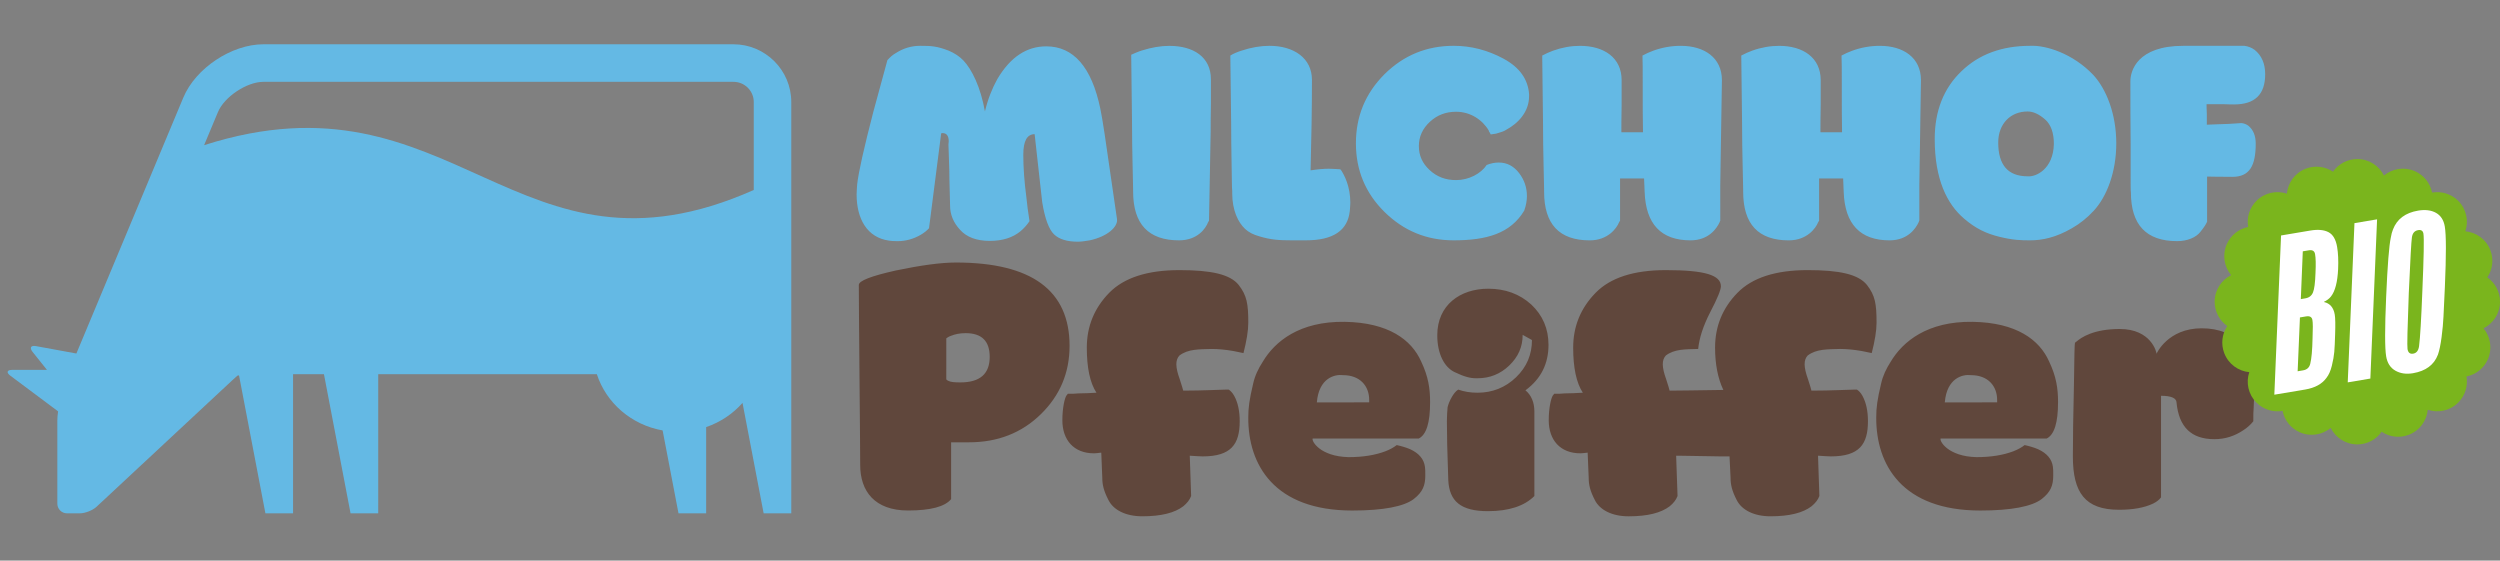
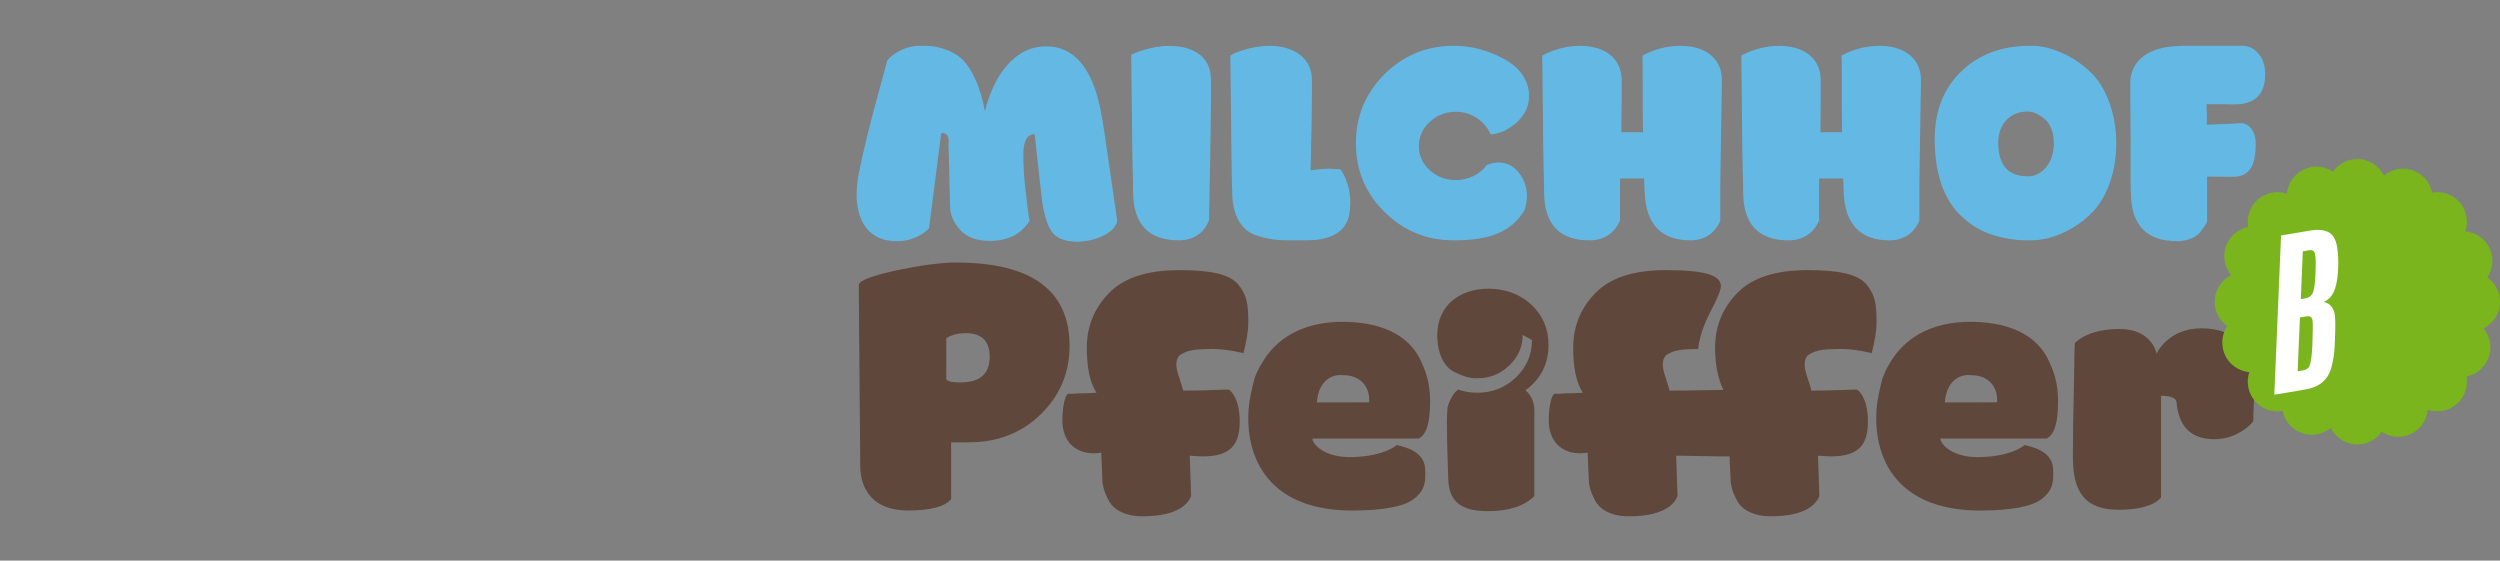
<svg xmlns="http://www.w3.org/2000/svg" version="1.1" id="logo" x="0px" y="0px" width="330px" height="74px" viewBox="0 0.13 330 74" enable-background="new 0 0.13 330 74" xml:space="preserve">
  <rect x="0" y="0.13" width="330" height="74" fill="#808080" stroke="none" />
  <g>
    <g>
      <path fill="#64B9E4" d="M117.138,8.068c0.357-0.394,0.712-0.714,1.105-0.928c0.999-0.643,2.069-0.962,3.209-0.962    c1.462,0,2.21,0.034,3.78,0.642c0.749,0.32,1.428,0.748,1.96,1.318c1.073,1.142,2.25,3.459,2.818,6.704    c0.392-1.641,0.962-3.066,1.64-4.279c1.71-2.889,3.853-4.314,6.455-4.314c3.602,0,5.99,2.746,7.132,8.203    c0.145,0.642,0.322,1.748,0.571,3.353c0.606,4.244,1.106,7.668,1.498,10.307c0.146,0.964,0.146,1,0.146,1.104    c0,0.856-1.178,2.106-3.604,2.64c-0.642,0.107-1.177,0.178-1.567,0.178c-1.429,0-2.462-0.319-3.141-0.962    c-0.676-0.642-1.212-2.068-1.567-4.244l-0.395-3.53l-0.606-5.456c-0.997,0-1.497,0.893-1.497,2.711    c0,1.747,0.143,3.602,0.392,5.493c0.108,1.104,0.25,2.176,0.428,3.281c-0.319,0.463-0.711,0.927-1.177,1.317    c-1.032,0.856-2.387,1.285-4.065,1.285c-1.747,0-3.064-0.499-3.922-1.462c-0.893-0.963-1.321-2.033-1.321-3.21    c0-0.678-0.104-3.281-0.104-4.707c-0.036-1.141-0.073-2.211-0.107-3.245v-0.146c0-0.035,0.034-0.25,0.034-0.356    c0-0.749-0.283-1.105-0.82-1.105c-0.034,0-0.106,0-0.143,0.035h-0.035l-1.604,12.52c-0.284,0.32-0.643,0.605-1.069,0.855    c-0.964,0.57-1.996,0.855-3.104,0.855c-0.572,0-0.926-0.035-1.105-0.071c-2.854-0.394-4.279-2.816-4.279-6.098    c0-0.321,0.035-0.749,0.071-1.319c0.178-1.605,0.892-4.778,2.138-9.594L117.138,8.068z M159.591,29.253l-0.141,0.249    c-0.287,0.75-1.357,2.354-3.816,2.354c-4.03,0-6.063-2.141-6.063-6.454v-0.286c0-1.07-0.144-4.92-0.144-8.772    c-0.036-2.639-0.071-5.635-0.107-8.986c0.395-0.178,0.856-0.392,1.426-0.57c1.25-0.393,2.463-0.605,3.604-0.605    c3.173,0,5.491,1.461,5.491,4.421v3.245c-0.034,1.712-0.034,2.924-0.034,3.637L159.591,29.253z M170.604,31.855    c-1.817,0-2.853-0.072-4.386-0.535c-0.785-0.213-1.393-0.534-1.854-0.963c-0.928-0.855-1.711-2.459-1.711-4.707v-0.32    l-0.034-0.534c0-1.32-0.107-4.886-0.107-8.452c-0.035-2.603-0.071-5.562-0.108-8.88c0.396-0.25,0.896-0.464,1.464-0.643    c1.282-0.428,2.532-0.642,3.709-0.642c3.176,0,5.6,1.604,5.6,4.493c0,3.815-0.07,7.772-0.18,11.947    c0.896-0.143,1.713-0.215,2.428-0.215c0.283,0,0.783,0.036,1.498,0.072l0.143,0.178c0.357,0.57,1.178,2.032,1.178,4.243    c0,0.214-0.035,0.571-0.072,1.105c-0.285,2.568-2.209,3.852-5.778,3.852L170.604,31.855L170.604,31.855z M201.837,12.849    c0,2.032-1.428,3.565-3.032,4.42c-0.249,0.179-0.675,0.322-1.318,0.5l-0.713,0.107l-0.106-0.214    c-0.105-0.107-0.143-0.215-0.143-0.285c-0.855-1.462-2.46-2.496-4.314-2.496c-1.354,0-2.494,0.428-3.459,1.319    c-0.965,0.892-1.463,1.96-1.463,3.21c0,1.247,0.463,2.281,1.428,3.173c0.963,0.892,2.104,1.319,3.496,1.319    c1.675,0,3.281-0.855,4.029-1.997c0.532-0.214,1.07-0.32,1.604-0.32c1.069,0,1.961,0.464,2.676,1.39    c0.677,0.893,1.032,1.891,1.032,3.031c0,0.57-0.106,1.213-0.355,1.927c-1.82,3.03-4.992,3.922-9.309,3.922    c-3.566,0-6.598-1.249-9.131-3.744c-2.533-2.496-3.778-5.529-3.778-9.06c0-3.565,1.246-6.597,3.778-9.13    c2.531-2.497,5.562-3.744,9.131-3.744c2.281,0,4.492,0.57,6.598,1.711c2.104,1.142,3.211,2.71,3.352,4.672v0.289H201.837z     M227.074,29.253l-0.104,0.249c-0.357,0.75-1.393,2.354-3.816,2.354c-3.887,0-5.919-2.141-6.062-6.419l-0.072-1.747h-3.172v5.564    l-0.145,0.25c-0.287,0.714-1.429,2.354-3.853,2.354c-4.031,0-6.028-2.142-6.028-6.42v-0.284c0-1.07-0.143-4.921-0.143-8.774    c-0.033-2.532-0.071-5.492-0.105-8.915c0.461-0.25,0.926-0.464,1.424-0.643c1.18-0.428,2.392-0.641,3.567-0.641    c3.174,0,5.49,1.568,5.49,4.527v3.21c-0.034,1.712-0.034,2.924-0.034,3.675h2.854c-0.037-1.427-0.037-3.638-0.037-6.67    c0-1.534,0-2.71-0.031-3.459c0.462-0.25,0.926-0.464,1.426-0.643c1.178-0.428,2.389-0.641,3.637-0.641    c3.104,0,5.422,1.568,5.422,4.527c0,0.215-0.07,4.852-0.217,13.874V29.253L227.074,29.253z M253.348,29.253l-0.104,0.249    c-0.355,0.75-1.394,2.354-3.814,2.354c-3.887,0-5.92-2.141-6.064-6.419l-0.07-1.747h-3.174v5.564l-0.144,0.25    c-0.284,0.714-1.429,2.354-3.853,2.354c-4.029,0-6.027-2.142-6.027-6.42v-0.284c0-1.07-0.145-4.921-0.145-8.774    c-0.033-2.532-0.068-5.492-0.105-8.915c0.463-0.25,0.929-0.464,1.427-0.643c1.179-0.428,2.39-0.641,3.567-0.641    c3.175,0,5.49,1.568,5.49,4.527v3.21c-0.035,1.712-0.035,2.924-0.035,3.675h2.853c-0.034-1.427-0.034-3.638-0.034-6.67    c0-1.534,0-2.71-0.035-3.459c0.465-0.25,0.928-0.464,1.428-0.643c1.176-0.428,2.389-0.641,3.637-0.641    c3.102,0,5.42,1.568,5.42,4.527c0,0.215-0.07,4.852-0.214,13.874v4.672H253.348z M276.319,10.028    c1.711,1.854,3.03,5.137,3.03,9.024c0,3.851-1.283,7.061-2.96,8.881c-0.856,0.926-1.818,1.712-2.886,2.318    c-2.143,1.246-3.959,1.604-5.53,1.604c-1.248,0-2.28-0.036-4.027-0.463c-1.75-0.429-3.138-1.071-4.71-2.426    c-2.211-1.889-3.852-5.135-3.852-10.484c0-3.708,1.179-6.704,3.531-8.951c2.318-2.246,5.35-3.352,9.058-3.352    C270.042,6.071,273.607,7.177,276.319,10.028z M263.766,18.945c0,2.96,1.282,4.457,3.886,4.457    c1.105,0.108,3.389-0.963,3.459-4.278c0-1.462-0.393-2.568-1.175-3.245c-0.786-0.677-1.536-1.034-2.284-1.034    C265.371,14.843,263.766,16.485,263.766,18.945z M281.244,23.402v-4.386c-0.033-2.675-0.033-5.42-0.033-8.168    c0-1.354,0.892-4.67,6.986-4.67h8.062c0.533,0.07,0.962,0.249,1.354,0.534c0.926,0.749,1.391,1.818,1.391,3.209    c0,2.674-1.354,3.994-4.101,3.994c-0.216,0-0.713,0-1.497-0.035h-2.141c0,0.178,0,0.605,0.035,1.283v1.426    c0.57,0,2.174-0.106,2.889-0.106l1.676-0.106c0.395,0.035,0.678,0.178,0.928,0.356c0.642,0.534,0.961,1.319,0.961,2.354    c0,2.888-0.783,4.386-3.065,4.386c-1.604,0-3.209-0.035-3.353-0.035v5.955c-0.145,0.319-0.32,0.641-0.893,1.354    c-0.568,0.713-1.675,1.213-3.066,1.213c-4.063,0-6.099-2.14-6.099-6.455C281.244,25.329,281.244,24.651,281.244,23.402z" />
      <path fill="#60473C" d="M137.411,54.784c-2.545,2.503-5.727,3.73-9.5,3.73h-2.364v7.5c-0.817,0.998-2.729,1.502-5.682,1.502    c-4.409,0-6.319-2.549-6.319-6.002c0-2.002-0.045-5.865-0.092-11.593c-0.044-5.728-0.091-9.772-0.091-12.182    c0-0.545,1.637-1.181,4.909-1.91c3.274-0.681,5.911-1.046,7.91-1.046c9.999,0,15.001,3.682,15.001,11.001    C141.185,49.332,139.913,52.332,137.411,54.784z M124.91,50.194c0.047,0.092,0.183,0.184,0.319,0.228    c0.273,0.14,0.773,0.185,1.547,0.185c2.59,0,3.864-1.137,3.864-3.364c0-2.093-1.046-3.138-3.184-3.138    c-0.773,0-1.41,0.139-1.954,0.364c-0.181,0.048-0.544,0.273-0.591,0.318L124.91,50.194L124.91,50.194z M145.368,59.879    c-0.408,0.043-0.728,0.09-0.955,0.09c-2.684,0-4.181-1.771-4.181-4.362c0-1.684,0.317-2.955,0.545-3.273l0.182-0.229    c0.59,0,1.044,0,1.362-0.047c0.502,0,1.91-0.045,2.41-0.09c-0.863-1.316-1.272-3.318-1.272-5.955c0-2.818,1.001-5.229,2.954-7.229    c1.955-1.999,5.047-2.999,9.272-2.999c4.182,0,6.684,0.546,7.818,1.954c1.09,1.408,1.271,2.498,1.271,5    c0,1.045-0.227,2.408-0.636,4c-0.274-0.047-0.728-0.139-1.319-0.272c-1.044-0.183-1.999-0.274-2.861-0.274    c-1.683,0.045-3.138,0-4.273,0.865c-0.547,0.59-0.547,1.5,0.043,3.135c0.273,0.817,0.409,1.32,0.458,1.5    c2.683,0,4.907-0.137,5.681-0.137h0.318c0.227,0.137,0.5,0.41,0.727,0.819c0.502,0.909,0.729,2.046,0.729,3.362    c0,3.049-1.139,4.638-4.91,4.638c-0.318,0-0.908-0.047-1.682-0.09l0.181,5.315c-0.181,0.504-0.545,0.957-1.044,1.365    c-1.139,0.864-2.908,1.316-5.41,1.316c-2.229,0-3.819-0.861-4.455-2.137c-0.637-1.227-0.82-2.045-0.82-2.953L145.368,59.879z     M187.277,58.015h-14.001c-0.181,0.318,0.956,2.364,4.729,2.457c1.955,0,3.545-0.275,4.863-0.772c0.592-0.229,1.09-0.501,1.5-0.82    c0.639,0.138,1.229,0.317,1.772,0.544c1.183,0.547,1.817,1.32,1.952,2.32c0.047,0.229,0.047,0.637,0.047,1.138    c0,1.315-0.319,2.181-1.547,3.138c-1.271,0.955-3.953,1.5-8.092,1.5c-10.314,0-13.772-6.047-13.727-12.319    c0-1.228,0.139-2.317,0.639-4.409c0.225-1.046,0.68-2,1.272-2.909c1.588-2.683,4.86-5.362,10.817-5.272    c5.771,0.093,8.814,2.363,10.09,5.229c0.955,1.999,1.182,3.59,1.182,5.363C188.779,55.922,188.281,57.513,187.277,58.015z     M180.732,53.242v-0.319c0-1.863-1.229-3.273-3.454-3.273c-1.091-0.137-3.185,0.365-3.454,3.594L180.732,53.242L180.732,53.242z     M196.451,38.24c2.225,0,4.131,0.683,5.68,2.092c1.498,1.408,2.271,3.183,2.271,5.317c0,2.502-0.997,4.5-3.043,6.002    c0.772,0.636,1.181,1.591,1.181,2.815v11.14c-1.317,1.317-3.363,1.998-6.138,1.998c-3.59,0-5.091-1.315-5.228-4.092    c-0.137-3.589-0.184-6.18-0.184-7.771c0-0.683,0.047-1.317,0.094-1.864c0.18-0.771,0.817-1.999,1.406-2.318    c0.774,0.275,1.639,0.41,2.545,0.41c1.957,0,3.687-0.683,5.094-2.046c1.408-1.362,2.09-3.002,2.09-4.909l-1.227-0.683    c0,1.593-0.591,2.909-1.771,4.046c-1.184,1.137-2.592,1.684-4.184,1.684h-0.182c-0.771,0-1.545-0.185-2.863-0.819    c-1.318-0.636-2.271-2.362-2.271-4.863C189.721,40.377,192.764,38.24,196.451,38.24z M228.298,60.377c-0.59,0-1.862,0-3.863-0.047    c-2.046-0.044-3.09-0.044-3.184-0.044l0.185,5.316c-0.185,0.502-0.545,0.957-1.047,1.365c-1.138,0.864-2.909,1.316-5.41,1.316    c-2.226,0-3.815-0.861-4.455-2.137c-0.636-1.227-0.817-2.045-0.817-2.953l-0.137-3.316c-0.408,0.043-0.726,0.09-0.955,0.09    c-2.682,0-4.182-1.771-4.182-4.361c0-1.685,0.318-2.957,0.545-3.274l0.184-0.228c0.59,0,1.045,0,1.362-0.047    c0.5,0,1.908-0.045,2.409-0.091c-0.863-1.317-1.273-3.317-1.273-5.954c0-2.82,1.002-5.229,2.957-7.229    c1.953-1.999,5.045-2.999,9.272-2.999c5.226,0,7.271,0.682,7.271,2.137c0,0.455-0.453,1.592-1.406,3.409    c-0.957,1.862-1.455,3.454-1.592,4.862c-1.683,0.047-3.137,0-4.271,0.865c-0.545,0.588-0.545,1.498,0.045,3.137    c0.273,0.816,0.408,1.318,0.454,1.5c1.319,0,3.685-0.047,7.091-0.094c-0.729-1.543-1.09-3.408-1.09-5.59    c0-2.818,1-5.229,2.953-7.229c1.955-1.999,5.046-2.998,9.275-2.998c4.178,0,6.68,0.545,7.816,1.954    c1.091,1.406,1.271,2.498,1.271,5c0,1.045-0.229,2.408-0.637,3.998c-0.271-0.045-0.729-0.139-1.32-0.272    c-1.043-0.18-2-0.272-2.861-0.272c-1.684,0.047-3.137,0-4.273,0.865c-0.545,0.588-0.545,1.498,0.045,3.137    c0.274,0.816,0.407,1.317,0.453,1.5c2.686,0,4.91-0.137,5.684-0.137h0.317c0.228,0.137,0.501,0.407,0.728,0.815    c0.5,0.912,0.728,2.046,0.728,3.364c0,3.047-1.138,4.638-4.909,4.638c-0.32,0-0.908-0.047-1.681-0.092l0.179,5.319    c-0.179,0.5-0.545,0.955-1.044,1.364c-1.137,0.864-2.909,1.316-5.409,1.316c-2.229,0-3.817-0.864-4.455-2.138    c-0.636-1.226-0.817-2.045-0.817-2.951L228.298,60.377z M270.164,58.015h-14c-0.182,0.318,0.957,2.364,4.728,2.457    c1.957,0,3.549-0.275,4.866-0.772c0.589-0.229,1.089-0.501,1.498-0.82c0.638,0.138,1.228,0.317,1.771,0.544    c1.185,0.547,1.82,1.32,1.956,2.32c0.045,0.229,0.045,0.637,0.045,1.138c0,1.315-0.318,2.181-1.546,3.138    c-1.272,0.955-3.955,1.5-8.089,1.5c-10.318,0-13.773-6.047-13.729-12.319c0-1.228,0.135-2.317,0.637-4.409    c0.228-1.046,0.681-2,1.271-2.909c1.592-2.683,4.863-5.362,10.818-5.272c5.771,0.093,8.82,2.363,10.092,5.229    c0.956,1.999,1.182,3.59,1.182,5.363C271.666,55.922,271.166,57.513,270.164,58.015z M263.621,53.242v-0.319    c0-1.863-1.228-3.273-3.455-3.273c-1.09-0.137-3.183,0.365-3.453,3.594L263.621,53.242L263.621,53.242z M274.121,45.194    c0.59-0.498,2.18-1.637,5.682-1.637c4.136,0,4.863,3.045,4.863,3.273c0-0.044,1.498-3.365,5.955-3.365    c4.635,0,6.953,2.909,6.953,8.773v0.182c-0.044,0.316-0.09,1.139-0.09,1.545c-0.047,0.366-0.047,0.956-0.047,1.773    c-0.363,0.455-0.816,0.863-1.318,1.181c-1.137,0.771-2.408,1.183-3.818,1.183c-3.043,0-4.68-1.593-4.997-4.816    c0-0.594-0.683-0.912-2.048-0.912v13.41c-0.228,0.318-0.588,0.593-1.045,0.818c-1.139,0.545-2.635,0.818-4.498,0.818    c-4.502,0-6.094-2.273-6.094-7.046c0-2.317,0.045-5.41,0.137-9.272c0.046-3.819,0.093-5.729,0.139-5.729L274.121,45.194z" />
    </g>
-     <path fill="#64B9E4" d="M96.821,5.975H34.766c-4.197,0-8.953,3.163-10.569,7.037L10.082,46.794l-5.319-0.975   c-0.689-0.135-0.898,0.213-0.459,0.766l1.894,2.369H1.617c-0.701,0-0.816,0.348-0.255,0.762l5.191,3.879   c0.305,0.227,0.713,0.531,1.116,0.831c-0.061,0.433-0.1,0.862-0.1,1.195V66.62c0,0.697,0.573,1.27,1.273,1.27h1.691   c0.7,0,1.691-0.386,2.202-0.861L30.59,50.394c0.208-0.189,0.476-0.435,0.75-0.681c0.07-0.015,0.139-0.022,0.21-0.038l3.484,18.215   h3.649V49.522h4.078l3.512,18.367h3.652V49.522h28.859c1.232,3.801,4.566,6.696,8.682,7.424l2.096,10.945h3.652V56.505   c1.881-0.643,3.531-1.754,4.798-3.193l2.79,14.582h3.647V48.255V48.03V13.6C104.453,9.398,101.02,5.975,96.821,5.975z    M34.766,10.932H96.82c1.477,0,2.677,1.197,2.677,2.668v11.607C68.096,39.149,59.961,8.728,26.942,19.294l1.828-4.373   C29.611,12.906,32.581,10.932,34.766,10.932z" />
  </g>
  <path fill="#7AB51D" d="M330,39.958c0-1.328-0.66-2.5-1.669-3.212c0.683-1.027,0.875-2.359,0.395-3.597  c-0.555-1.435-1.861-2.353-3.297-2.488c0.456-1.367,0.143-2.933-0.945-4.021c-0.938-0.939-2.233-1.3-3.45-1.09  c-0.244-1.209-1.049-2.286-2.265-2.823c-1.406-0.621-2.979-0.346-4.09,0.571c-0.645-1.288-1.974-2.174-3.513-2.174  c-1.327,0-2.498,0.66-3.21,1.669c-1.027-0.683-2.358-0.875-3.596-0.396c-1.436,0.557-2.354,1.864-2.49,3.297  c-1.366-0.455-2.932-0.142-4.02,0.946c-0.94,0.939-1.301,2.235-1.091,3.451c-1.209,0.244-2.287,1.049-2.822,2.263  c-0.622,1.409-0.348,2.982,0.57,4.092c-1.287,0.645-2.173,1.974-2.173,3.512c0,1.327,0.659,2.499,1.667,3.21  c-0.684,1.027-0.874,2.359-0.394,3.596c0.556,1.436,1.862,2.354,3.296,2.491c-0.455,1.366-0.144,2.932,0.946,4.019  c0.938,0.94,2.234,1.301,3.45,1.092c0.244,1.208,1.048,2.285,2.263,2.821c1.407,0.622,2.981,0.349,4.091-0.57  c0.646,1.287,1.975,2.173,3.512,2.175c1.329,0,2.501-0.66,3.212-1.669c1.028,0.683,2.359,0.874,3.597,0.395  c1.435-0.556,2.353-1.862,2.489-3.298c1.366,0.456,2.933,0.144,4.02-0.945c0.939-0.938,1.301-2.233,1.091-3.45  c1.21-0.243,2.287-1.048,2.823-2.263c0.621-1.407,0.347-2.981-0.571-4.093C329.113,42.823,330,41.496,330,39.958z" />
  <g>
    <path fill="#FFFFFF" d="M300.212,52.23l0.887-21.018l3.875-0.652c0.992-0.166,1.785-0.096,2.382,0.214   c0.596,0.31,0.979,0.965,1.146,1.965c0.137,0.816,0.181,1.787,0.13,2.915c-0.082,1.712-0.395,2.913-0.938,3.604   c-0.221,0.287-0.531,0.522-0.929,0.71l0.005,0.029c0.788,0.178,1.262,0.732,1.418,1.664c0.077,0.457,0.093,1.323,0.048,2.6   c-0.028,1.023-0.065,1.798-0.111,2.326c-0.046,0.525-0.152,1.128-0.318,1.806c-0.165,0.678-0.4,1.211-0.704,1.602   c-0.582,0.816-1.523,1.335-2.826,1.554L300.212,52.23z M303.289,49.137l0.714-0.12c0.515-0.086,0.83-0.373,0.948-0.863   c0.174-0.688,0.274-1.809,0.304-3.361c0.055-1.278,0.049-2.086-0.019-2.425c-0.066-0.397-0.348-0.556-0.843-0.472l-0.802,0.135   L303.289,49.137z M303.709,39.612l0.598-0.101c0.495-0.083,0.831-0.345,1.007-0.783c0.179-0.419,0.29-1.277,0.332-2.573   c0.055-1.158,0.035-1.983-0.057-2.478c-0.07-0.417-0.344-0.586-0.82-0.506l-0.801,0.135L303.709,39.612z" />
-     <path fill="#FFFFFF" d="M309.902,50.603l0.887-21.019l2.986-0.502L312.888,50.1L309.902,50.603z" />
-     <path fill="#FFFFFF" d="M318.508,49.396c-0.894,0.15-1.67,0.035-2.327-0.343c-0.658-0.379-1.061-1.006-1.207-1.88   c-0.182-1.078-0.182-3.695-0.002-7.851c0.179-4.165,0.385-6.776,0.616-7.834c0.068-0.42,0.164-0.776,0.285-1.067   c0.527-1.377,1.637-2.207,3.326-2.491c0.933-0.157,1.716-0.059,2.35,0.294c0.634,0.354,1.022,0.957,1.166,1.812   c0.188,1.117,0.191,3.777,0.009,7.983c-0.088,1.792-0.149,3.091-0.184,3.896c-0.035,0.806-0.118,1.709-0.249,2.709   c-0.132,1.001-0.292,1.772-0.48,2.314C321.299,48.292,320.199,49.111,318.508,49.396z M317.792,46.204   c0.08,0.477,0.329,0.68,0.747,0.609c0.437-0.073,0.696-0.402,0.777-0.985c0.144-1.112,0.288-3.549,0.435-7.309   c0.191-4.447,0.238-6.962,0.141-7.545c-0.064-0.379-0.295-0.535-0.693-0.468c-0.476,0.08-0.752,0.401-0.827,0.963   c-0.078,0.482-0.216,2.933-0.412,7.351C317.785,43.364,317.729,45.826,317.792,46.204z" />
  </g>
</svg>